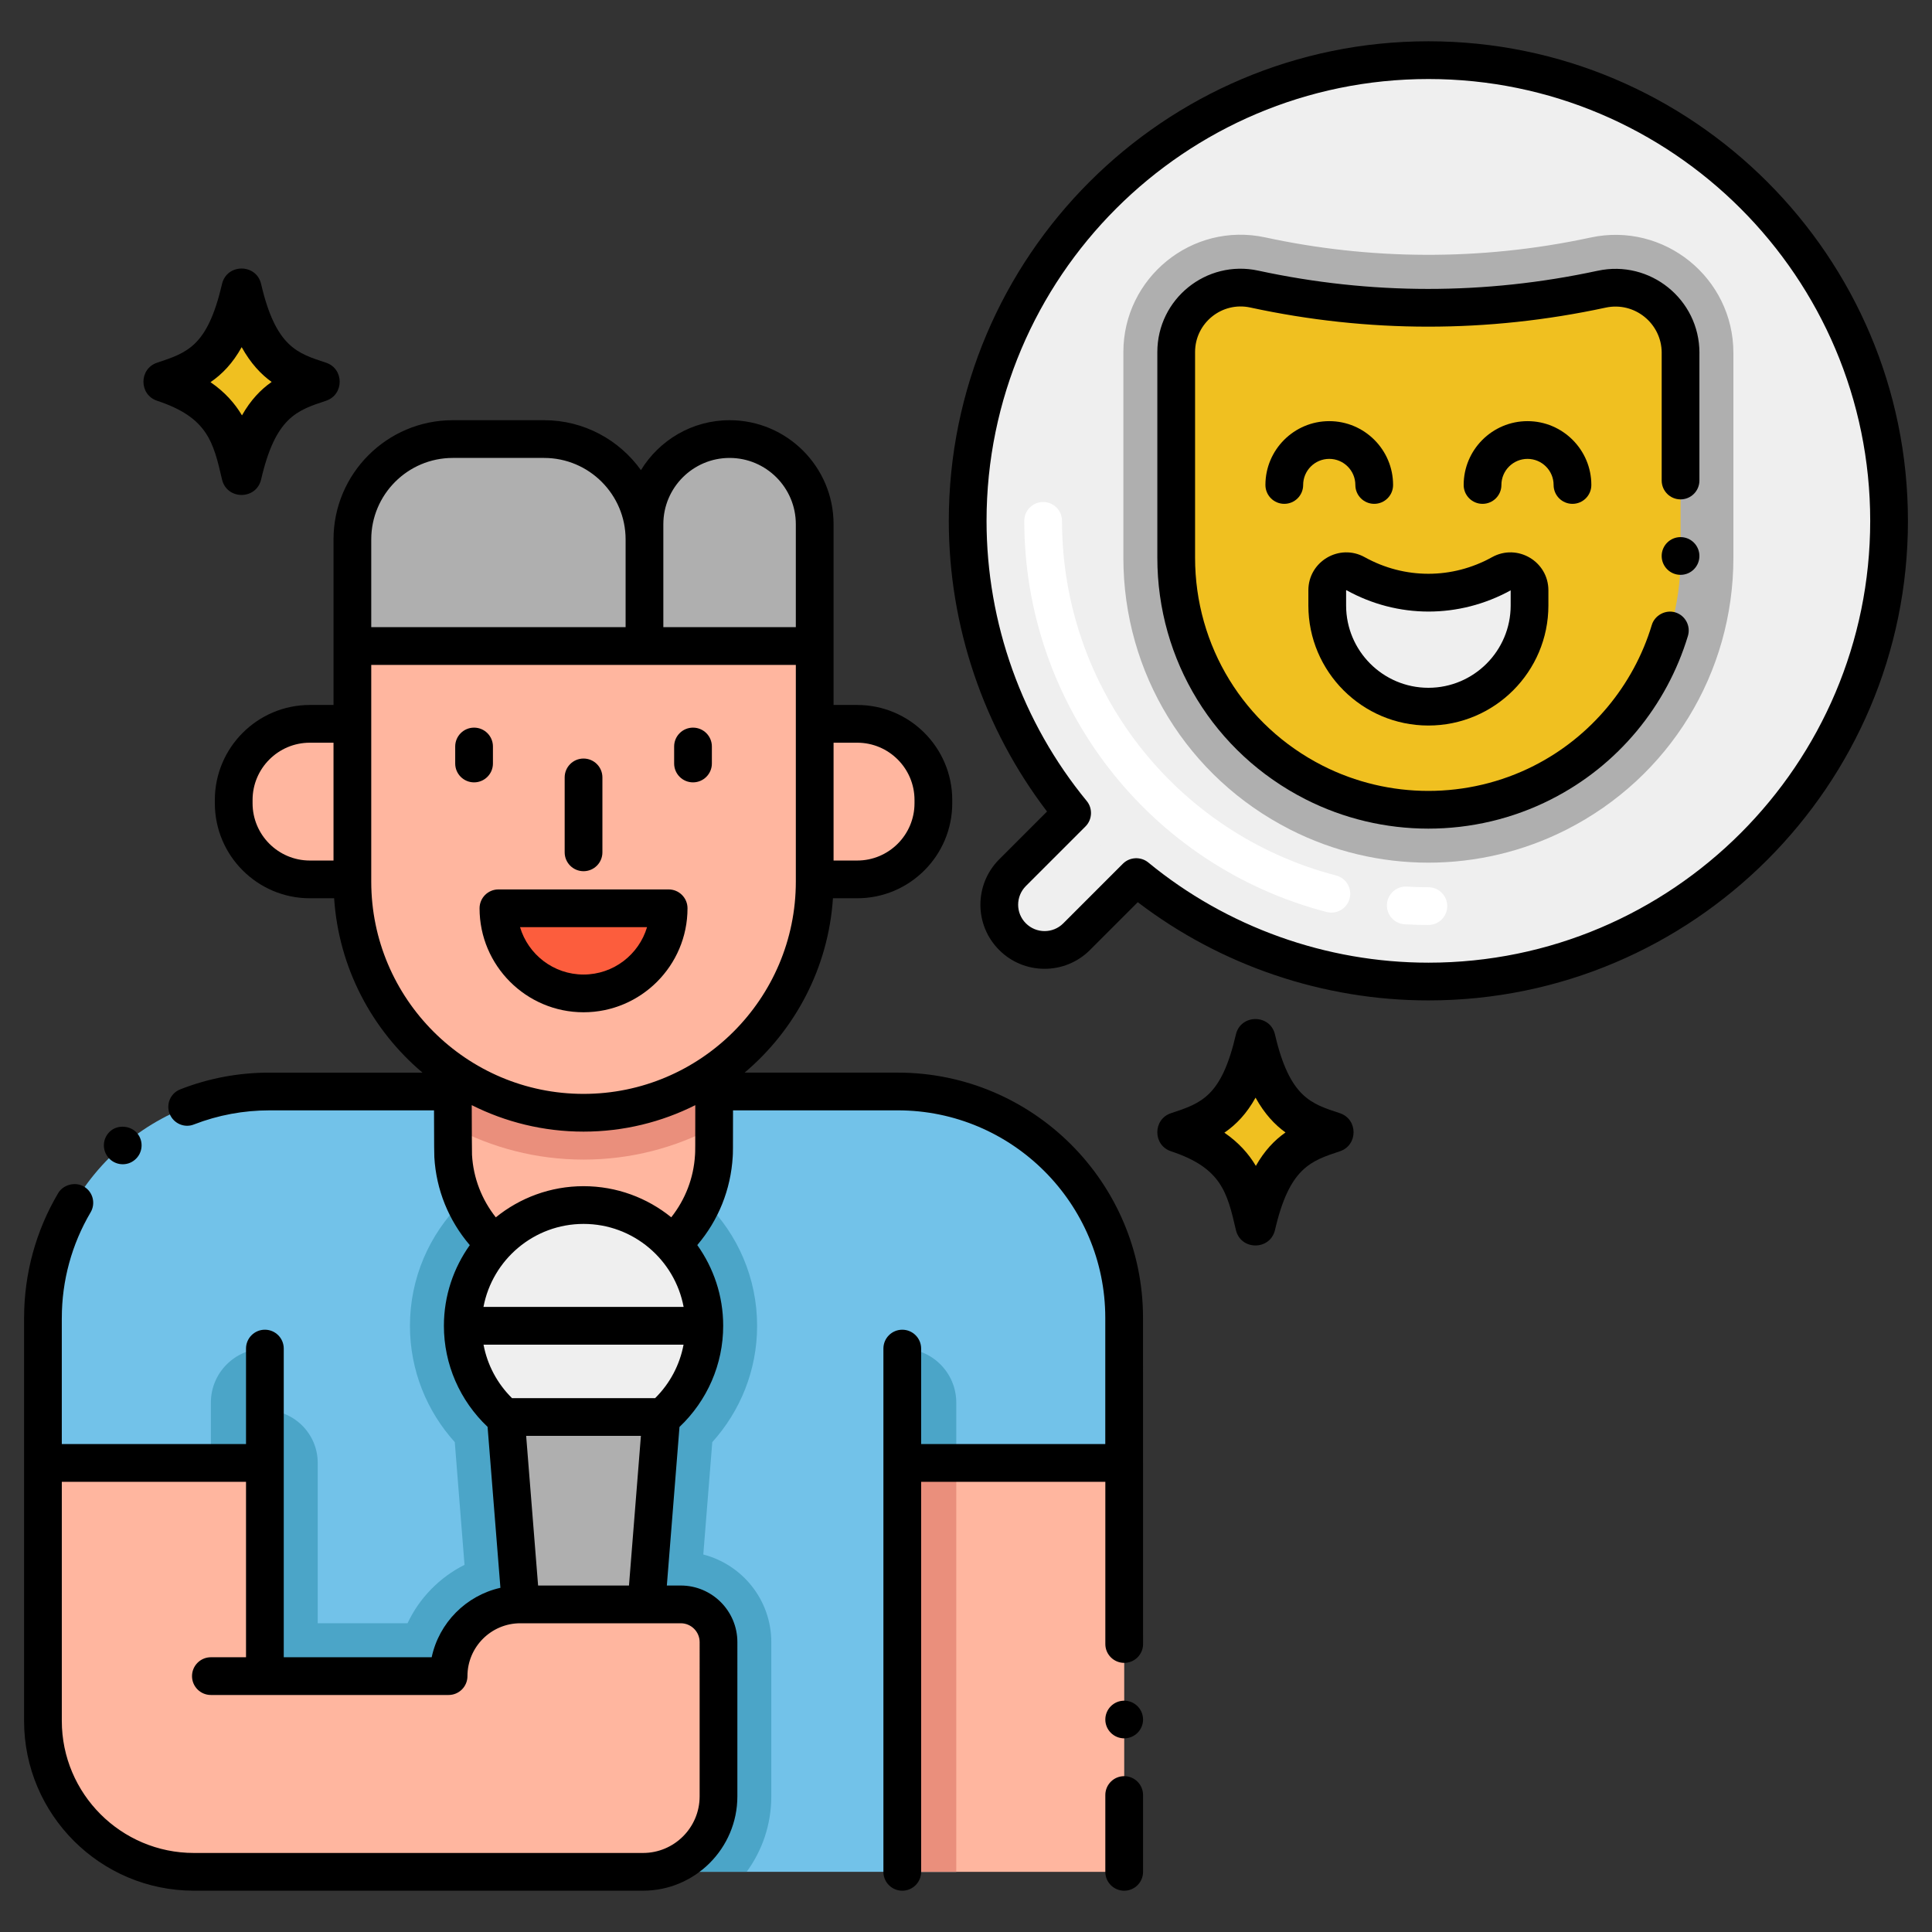
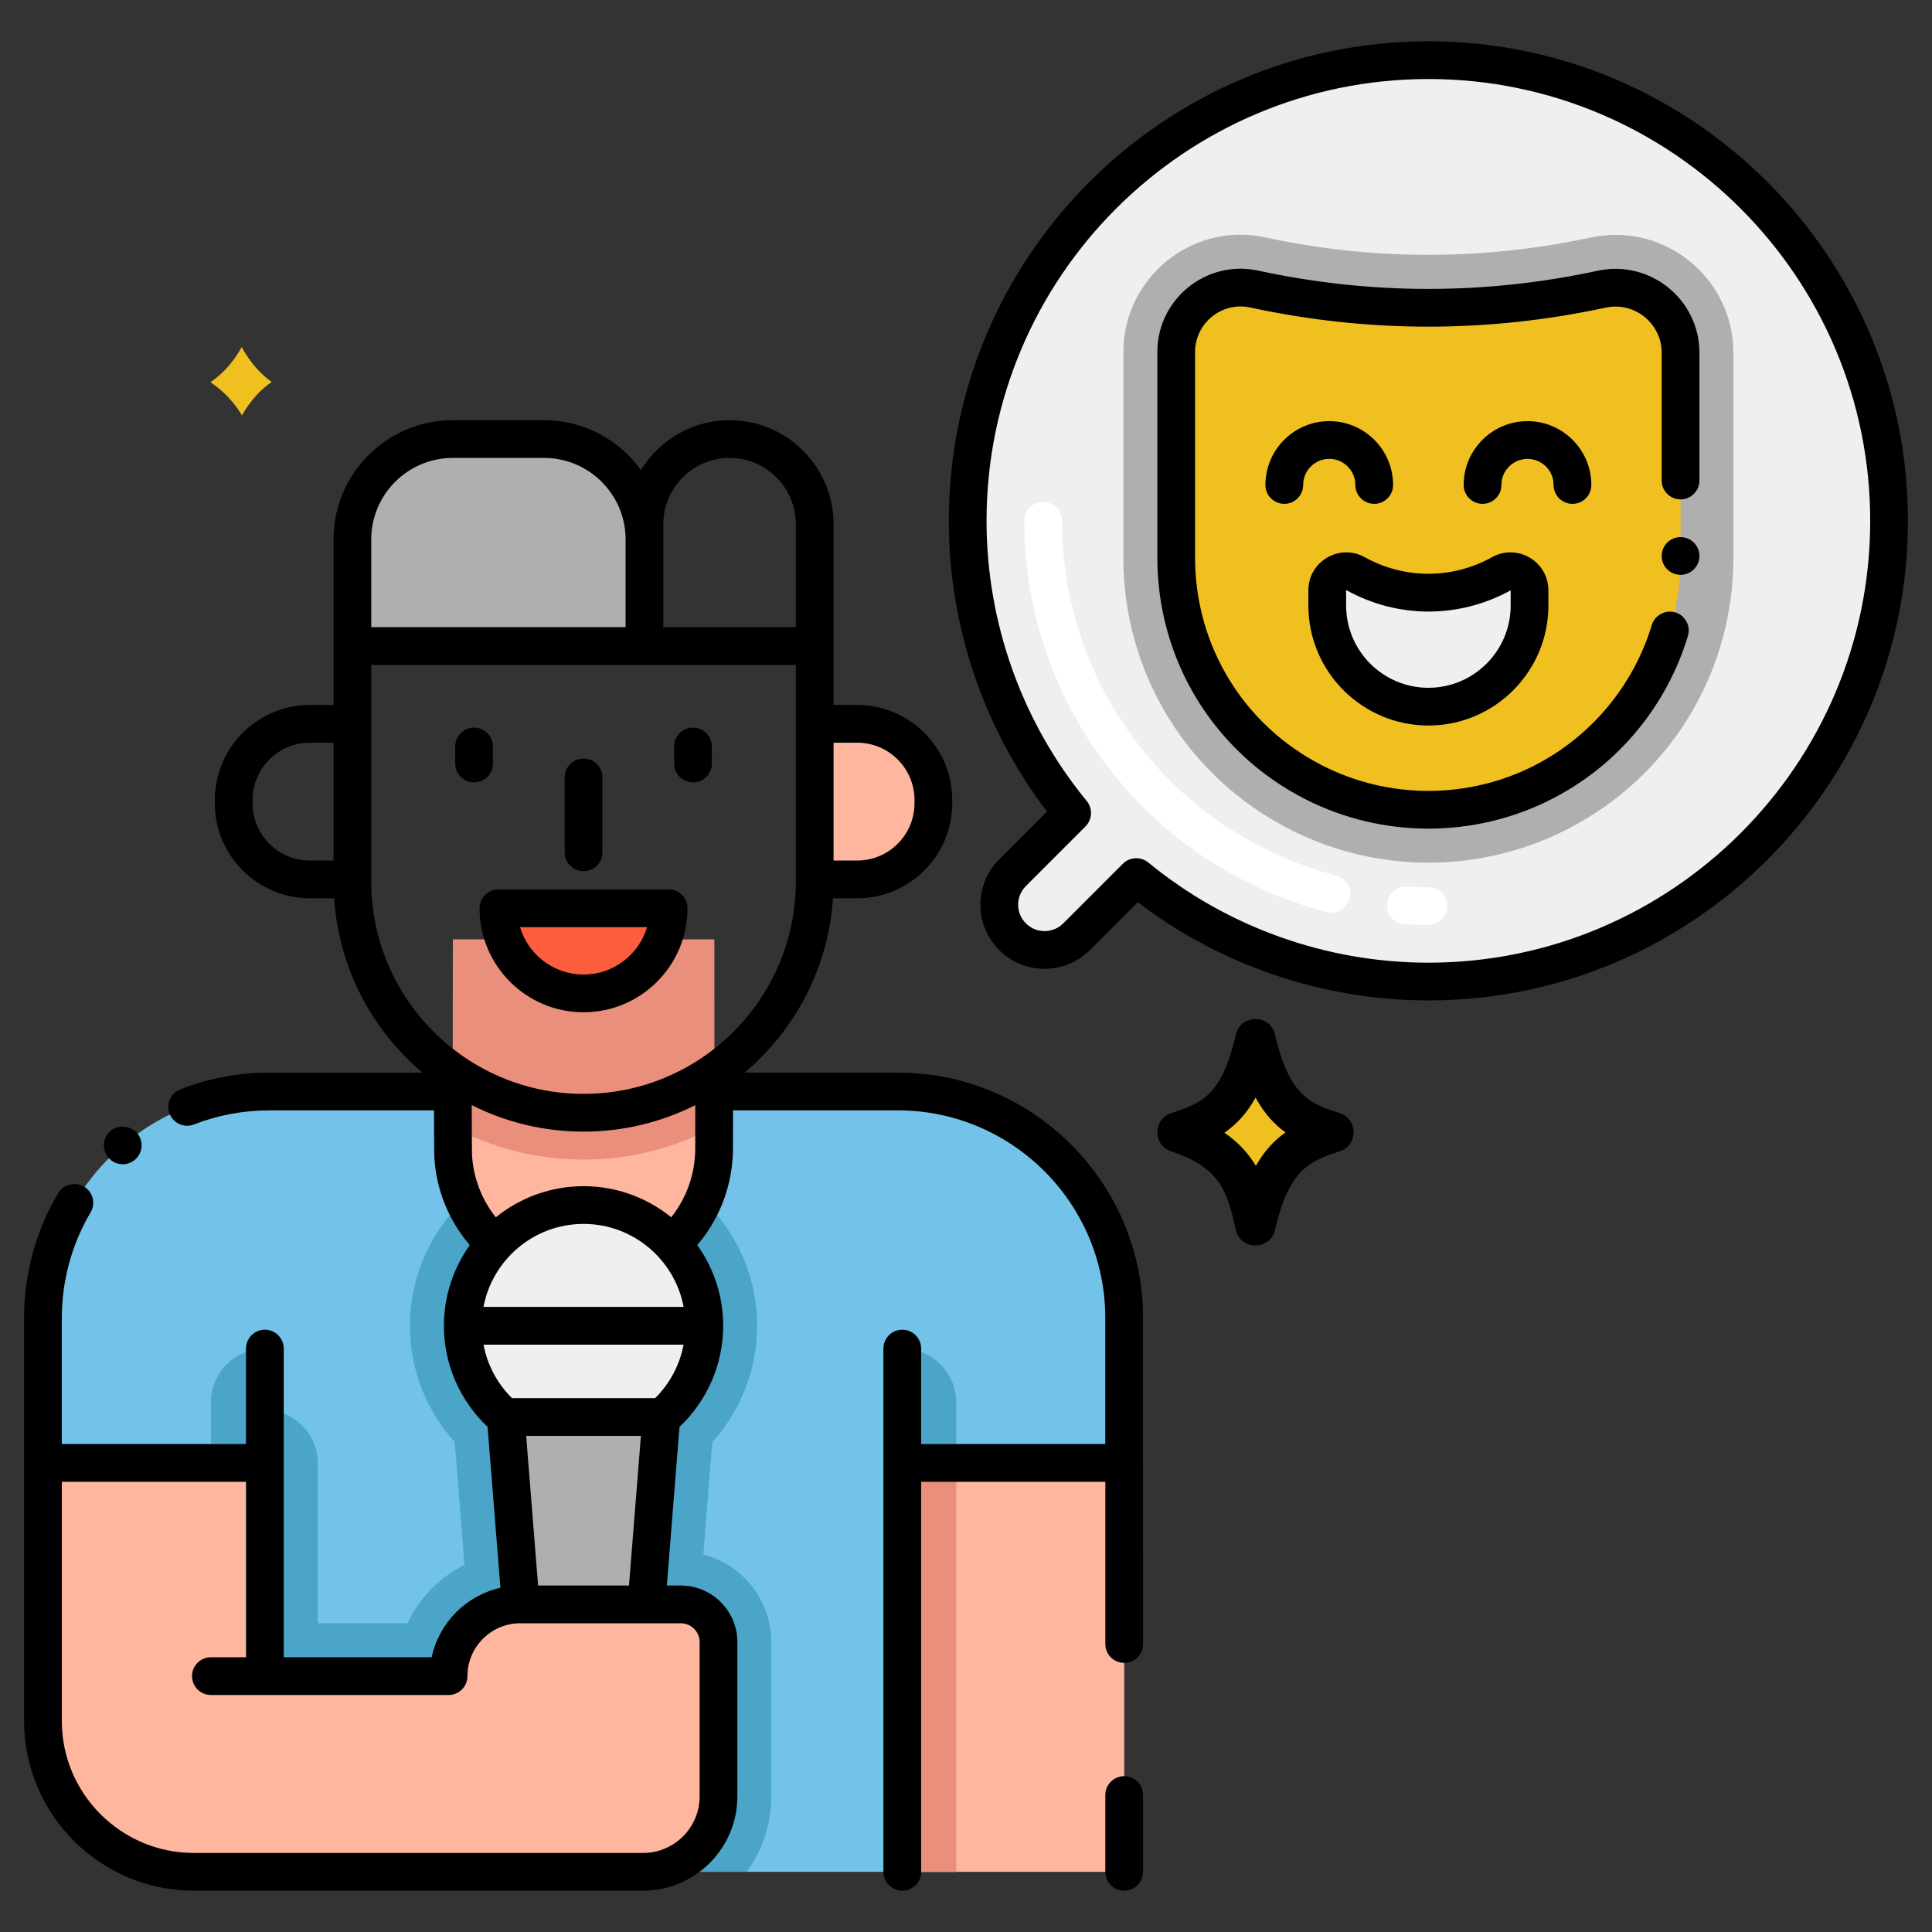
<svg xmlns="http://www.w3.org/2000/svg" height="512" viewBox="0 0 256 256" width="512">
  <rect x="0" y="0" width="256" height="256" fill="#333333" stroke="none" />
  <g id="Icons">
    <g>
      <path d="m151.015 98.785-16.848 16.848c-2.343 2.343-2.343 6.142 0 8.485 2.343 2.343 6.142 2.343 8.485 0l16.848-16.848z" fill="#efefef" />
      <path d="m148.955 174.63v19.216h-22.244v54.178h-98.778l.02-54.178h-22.264l.004-19.222c.003-16.566 13.434-29.994 30-29.994h83.262c16.568 0 30 13.432 30 30z" fill="#72c2e9" />
      <path d="m102.201 217.59v20.44c0 3.74-1.21 7.19-3.26 9.99h-63.84v-61.17c3.86 0 7 3.13 7 7v21.24h11.9c1.57-3.35 4.25-6.08 7.55-7.74l-1.29-16.26c-3.69-4.09-5.94-9.49-5.94-15.41 0-12.69 10.32-23.01 23-23.01s23 10.32 23 23.01c0 5.92-2.25 11.32-5.94 15.41l-1.19 14.89c5.18 1.34 9.01 6.03 9.01 11.61z" fill="#4ba5c8" />
      <path d="m35.099 193.846h-7.157v-7.994c0-3.953 3.204-7.157 7.157-7.157z" fill="#4ba5c8" />
      <path d="m77.322 169.459c9.562 0 17.313-7.751 17.313-17.313v-27.649h-34.627v27.649c0 9.562 7.752 17.313 17.314 17.313z" fill="#ffb69f" />
      <path d="m60.007 124.505c0 .85-.026 27.833.041 28.681.524 9.082 8.076 16.277 17.269 16.277 9.179 0 16.731-7.167 17.269-16.263.068-.879.041.807.041-28.694h-34.62z" fill="#ffb69f" />
      <path d="m94.639 149.325c-5.16 2.757-11.056 4.327-17.316 4.327s-12.156-1.569-17.316-4.327c-.018-7.687 0-24.152 0-24.817h34.623c0 14.381.009 21.35.009 24.817z" fill="#ea8f7c" />
-       <path d="m85.396 69.457v16.147h22.555v-16.147c0-6.228-5.049-11.277-11.277-11.277-6.228-.001-11.278 5.049-11.278 11.277z" fill="#afafaf" />
      <path d="m72.097 58.179h-12.105c-7.345 0-13.3 5.954-13.3 13.3v14.125h38.704v-14.125c0-7.345-5.954-13.3-13.299-13.3z" fill="#afafaf" />
-       <path d="m77.322 147.446c16.916 0 30.63-13.713 30.63-30.629v-31.213h-61.26v31.213c0 16.916 13.714 30.629 30.63 30.629z" fill="#ffb69f" />
      <path d="m66.044 120.354c0 6.228 5.049 11.277 11.277 11.277s11.277-5.049 11.277-11.277z" fill="#fc5d3d" />
-       <path d="m41.056 116.525h5.637v-20.613h-5.637c-5.572 0-10.088 4.517-10.088 10.088v.437c0 5.571 4.516 10.088 10.088 10.088z" fill="#ffb69f" />
      <path d="m113.588 116.525h-5.637v-20.613h5.637c5.572 0 10.088 4.517 10.088 10.088v.437c0 5.571-4.517 10.088-10.088 10.088z" fill="#ffb69f" />
      <circle cx="77.322" cy="175.676" fill="#efefef" r="16.003" />
      <path d="m67.016 187.757 4.089 51.259c.13 1.631 1.492 2.889 3.128 2.889h6.178c1.636 0 2.998-1.257 3.128-2.889l4.089-51.259z" fill="#afafaf" />
      <path d="m90.205 212.591h-21.261c-5.249 0-9.504 4.255-9.504 9.504h-24.341v-28.248h-29.409v34.18c0 11.046 8.954 20 20 20h59.515c5.523 0 10-4.477 10-10v-20.435c0-2.763-2.238-5.001-5-5.001z" fill="#ffb69f" />
      <path d="m119.554 193.846h29.41v54.183h-29.41z" fill="#ffb69f" />
      <path d="m119.554 193.846h7.157v54.183h-7.157z" fill="#ea8f7c" />
      <path d="m119.554 193.846h7.157v-7.994c0-3.953-3.204-7.157-7.157-7.157z" fill="#4ba5c8" />
      <ellipse cx="189.268" cy="69.018" fill="#efefef" rx="61.046" ry="61.046" transform="matrix(.987 -.16 .16 .987 -8.612 31.209)" />
      <path d="m170.951 109.921c-13.631-6.93-22.099-20.735-22.099-36.027v-27.244c0-9.819 9.068-17.3 18.825-15.189 13.653 2.952 28.352 3.188 43.079.015 9.744-2.102 18.928 5.34 18.928 15.283v27.136c0 15.292-8.468 29.096-22.099 36.027-11.486 5.839-25.118 5.855-36.634-.001z" fill="#afafaf" />
      <path d="m155.852 46.65v27.245c0 12.576 7.061 24.087 18.271 29.787 9.517 4.839 20.772 4.839 30.289 0 11.21-5.7 18.271-17.211 18.271-29.787v-27.136c0-5.501-5.076-9.599-10.453-8.44-15.171 3.27-30.865 3.264-46.034-.016-5.32-1.151-10.344 2.903-10.344 8.347z" fill="#f0c020" />
      <path d="m175.865 78.223v2.01c0 7.402 6 13.402 13.402 13.402 7.402 0 13.402-6 13.402-13.402v-2.01c0-1.926-2.068-3.144-3.752-2.209h-.001c-6.002 3.331-13.298 3.331-19.3 0-1.682-.934-3.751.284-3.751 2.209z" fill="#efefef" />
-       <path d="m43.19 48.054c-3.729-1.228-6.641-2.022-8.591-10.421-.635-2.737-4.548-2.73-5.181 0-1.907 8.213-4.566 9.092-8.591 10.422-2.424.801-2.43 4.248 0 5.051 6.686 2.209 7.444 5.476 8.591 10.421.637 2.743 4.545 2.742 5.182 0 1.905-8.212 4.709-9.139 8.591-10.421 2.423-.802 2.429-4.249-.001-5.052z" />
+       <path d="m43.19 48.054z" />
      <path d="m35.993 50.609c-1.47 1.03-2.79 2.42-3.93 4.43-.94-1.58-2.25-3.08-4.17-4.4 1.55-1.06 2.94-2.5 4.13-4.64 1.2 2.16 2.56 3.6 3.97 4.61z" fill="#f0c020" />
      <path d="m177.534 147.501c-3.729-1.228-6.641-2.022-8.591-10.421-.635-2.737-4.548-2.73-5.181 0-1.907 8.213-4.566 9.092-8.591 10.422-2.424.801-2.43 4.248 0 5.051 6.686 2.209 7.444 5.476 8.591 10.421.637 2.743 4.545 2.742 5.182 0 1.905-8.212 4.709-9.139 8.591-10.421 2.423-.802 2.429-4.249-.001-5.052z" />
      <path d="m170.337 150.056c-1.47 1.03-2.79 2.42-3.93 4.43-.94-1.58-2.25-3.08-4.17-4.4 1.55-1.06 2.94-2.5 4.13-4.64 1.2 2.16 2.56 3.6 3.97 4.61z" fill="#f0c020" />
      <path d="m189.268 122.564c-1.044 0-2.101-.031-3.142-.091-1.378-.08-2.431-1.262-2.351-2.641s1.262-2.433 2.642-2.351c.943.055 1.903.083 2.851.083 1.381 0 2.5 1.119 2.5 2.5s-1.119 2.5-2.5 2.5zm-13.485-1.72c-23.587-6.142-40.061-27.454-40.061-51.827 0-1.381 1.119-2.5 2.5-2.5s2.5 1.119 2.5 2.5c0 22.098 14.936 41.42 36.32 46.988 1.336.348 2.138 1.713 1.789 3.049-.345 1.328-1.702 2.139-3.048 1.79z" fill="#fff" />
      <path d="m77.322 115.439c1.381 0 2.5-1.119 2.5-2.5v-9.928c0-1.381-1.119-2.5-2.5-2.5s-2.5 1.119-2.5 2.5v9.928c0 1.381 1.119 2.5 2.5 2.5z" />
      <path d="m91.099 120.354c0-1.381-1.119-2.5-2.5-2.5h-22.555c-1.381 0-2.5 1.119-2.5 2.5 0 7.597 6.181 13.777 13.777 13.777s13.778-6.18 13.778-13.777zm-22.192 2.5h16.83c-1.079 3.626-4.443 6.277-8.415 6.277s-7.336-2.651-8.415-6.277z" />
      <path d="m91.827 103.667c1.381 0 2.5-1.119 2.5-2.5v-2.252c0-1.381-1.119-2.5-2.5-2.5s-2.5 1.119-2.5 2.5v2.252c0 1.381 1.119 2.5 2.5 2.5z" />
      <path d="m65.317 101.167v-2.252c0-1.381-1.119-2.5-2.5-2.5s-2.5 1.119-2.5 2.5v2.252c0 1.381 1.119 2.5 2.5 2.5s2.5-1.119 2.5-2.5z" />
      <path d="m25.69 250.526h59.515c6.893 0 12.5-5.607 12.5-12.5l.001-20.436c0-4.136-3.364-7.5-7.5-7.5h-1.846l1.675-21.011c3.68-3.488 5.791-8.302 5.791-13.406 0-3.986-1.28-7.672-3.433-10.696 2.783-3.261 4.439-7.321 4.697-11.722.031-.467.038-.561.039-6.128h21.826c15.163 0 27.5 12.336 27.5 27.5v16.719h-24.4v-12.651c0-1.381-1.119-2.5-2.5-2.5s-2.5 1.119-2.5 2.5v15.151 54.182c0 1.381 1.119 2.5 2.5 2.5s2.5-1.119 2.5-2.5v-51.682h24.407v21.503c0 1.37 1.12 2.49 2.5 2.49s2.5-1.12 2.5-2.49c0-37.089-.007-28.345-.007-43.222 0-17.92-14.579-32.5-32.5-32.5h-20.29c6.674-5.636 11.093-13.856 11.705-23.103h3.218c6.941 0 12.589-5.647 12.589-12.588v-.436c0-6.941-5.647-12.588-12.589-12.588h-3.136v-7.808-16.147c0-7.597-6.181-13.778-13.777-13.778-4.972 0-9.324 2.656-11.747 6.615-2.87-3.997-7.545-6.615-12.83-6.615h-12.106c-8.712 0-15.8 7.088-15.8 15.8v14.125 7.808h-3.136c-6.941 0-12.589 5.647-12.589 12.588v.437c0 6.941 5.647 12.588 12.589 12.588h3.218c.612 9.247 5.031 17.466 11.705 23.103h-20.29c-4.054 0-8.028.738-11.788 2.212-1.311.499-1.922 1.959-1.43 3.23.522 1.333 2.012 1.929 3.24 1.42 3.186-1.233 6.557-1.862 10.004-1.862h21.794c.011 4.733.022 5.95.043 6.201.245 4.331 1.904 8.388 4.698 11.657-2.149 3.02-3.427 6.7-3.43 10.68 0 .002-.001.005-.001.007v.002.005c0 5.094 2.109 9.901 5.788 13.389l1.701 21.324c-4.55 1.025-8.135 4.63-9.107 9.2h-19.602c0-14.514 0-26.366 0-40.899 0-1.381-1.119-2.5-2.5-2.5s-2.5 1.119-2.5 2.5v12.651h-24.41v-16.697c0-.007.002-.013.002-.019 0-4.93 1.32-9.76 3.811-13.98.686-1.15.346-2.702-.88-3.42-1.141-.68-2.75-.27-3.42.88-2.945 4.971-4.504 10.669-4.51 16.487 0 .01-.003.02-.003.03 0 11.902.001 29.788.001 53.398 0 12.409 10.094 22.502 22.5 22.502zm84.762-152.114h3.136c4.185 0 7.589 3.404 7.589 7.588v.437c0 4.184-3.404 7.588-7.589 7.588h-3.136zm-66.26 15.613h-3.136c-4.185 0-7.589-3.404-7.589-7.588v-.437c0-4.184 3.404-7.588 7.589-7.588h3.136zm43.704-44.568c0-4.84 3.938-8.778 8.778-8.778s8.777 3.938 8.777 8.778v13.646h-17.555c0-3.51 0-10.111 0-13.646zm-38.704 2.022c0-5.955 4.845-10.8 10.8-10.8h12.105c5.954 0 10.799 4.845 10.799 10.8v11.625h-33.704zm0 45.337c0-16.556 0-10.579 0-28.713h56.26v28.713c0 15.511-12.619 28.13-28.13 28.13s-28.13-12.619-28.13-28.13zm13.315 29.62c4.461 2.24 9.491 3.51 14.815 3.51 5.32 0 10.347-1.268 14.806-3.506-.001 5.796-.005 6.141-.027 6.483l-.009.128c-.177 3.038-1.288 5.891-3.148 8.247-3.178-2.574-7.219-4.123-11.618-4.123-4.404 0-8.448 1.552-11.629 4.129-1.869-2.363-2.981-5.222-3.154-8.272-.017-.388-.028-3.241-.036-6.596zm14.82 15.739c6.588 0 12.08 4.747 13.257 10.999h-26.522c1.18-6.253 6.675-10.999 13.265-10.999zm-13.258 15.998h26.506c-.504 2.682-1.807 5.149-3.766 7.086h-18.966c-1.964-1.938-3.27-4.405-3.774-7.086zm20.855 12.087-1.581 19.831h-12.043l-1.582-19.831zm-76.734 6.086h24.409v23.248h-4.656c-1.381 0-2.5 1.119-2.5 2.5s1.119 2.5 2.5 2.5h7.156 24.341c1.381 0 2.5-1.119 2.5-2.5 0-3.862 3.142-7.003 7.004-7.003h21.262c1.379 0 2.5 1.122 2.5 2.5l-.001 20.436c0 4.135-3.364 7.5-7.5 7.5h-59.515c-9.649 0-17.5-7.851-17.5-17.5z" />
      <path d="m17.881 153.67c1.05-.89 1.18-2.47.29-3.52-.86-1.01-2.521-1.15-3.53-.29-1.098.966-1.136 2.515-.28 3.53.91 1.06 2.489 1.174 3.52.28z" />
      <path d="m148.961 235.35c-1.38 0-2.5 1.12-2.5 2.5v10.18c0 1.38 1.12 2.5 2.5 2.5s2.5-1.12 2.5-2.5v-10.18c0-1.38-1.12-2.5-2.5-2.5z" />
-       <path d="m148.961 225.35c-1.38 0-2.5 1.12-2.5 2.5 0 1.37 1.12 2.49 2.5 2.49s2.5-1.12 2.5-2.49c0-1.38-1.12-2.5-2.5-2.5z" />
      <path d="m211.705 35.875c-14.924 3.217-30.058 3.21-44.979-.015-6.882-1.49-13.373 3.76-13.373 10.791v27.245c0 13.589 7.525 25.857 19.639 32.016 10.18 5.176 22.343 5.185 32.539.007.007-.003.014-.004.021-.008 0 0 .001-.001.009-.009.001 0 .002-.001.003-.002 8.84-4.482 15.302-12.385 18.098-21.649.39-1.32-.36-2.71-1.681-3.11-1.29-.39-2.729.39-3.109 1.67-2.42 8.04-8.11 14.84-15.59 18.64-.005.003-.009.007-.014.009-8.773 4.455-19.244 4.452-28.011-.006-10.427-5.301-16.904-15.861-16.904-27.559v-27.245c0-3.861 3.564-6.716 7.316-5.904 15.622 3.379 31.467 3.383 47.089.016 3.825-.825 7.415 2.089 7.426 5.979 0 .007-.002.012-.002.019v16.91c0 1.38 1.12 2.5 2.5 2.5s2.5-1.12 2.5-2.5v-16.882c0-.01.003-.019.003-.029-.001-7.102-6.553-12.376-13.48-10.884z" />
      <circle cx="222.681" cy="73.67" r="2.5" />
      <path d="m189.268 96.136c8.769 0 15.902-7.134 15.902-15.903v-2.009c0-3.836-4.117-6.253-7.466-4.395-5.283 2.933-11.591 2.932-16.874 0-3.347-1.859-7.465.56-7.465 4.395v2.009c.001 8.769 7.135 15.903 15.903 15.903zm-10.902-17.912.039-.023c6.804 3.775 14.927 3.775 21.766.023v2.009c0 6.012-4.891 10.903-10.902 10.903s-10.902-4.891-10.902-10.903v-2.009z" />
      <path d="m189.271 5.47c-35.041 0-63.55 28.508-63.55 63.55 0 13.919 4.611 27.502 13.015 38.511l-6.332 6.332c-3.328 3.328-3.328 8.712 0 12.025 3.318 3.318 8.709 3.307 12.016 0l6.341-6.342c11.009 8.404 24.591 13.014 38.511 13.014 35.036 0 63.54-28.504 63.54-63.54-.001-35.041-28.505-63.55-63.541-63.55zm0 122.09c-13.524 0-26.708-4.717-37.122-13.281-.967-.793-2.447-.746-3.355.163l-7.909 7.91c-1.363 1.364-3.581 1.363-4.948-.003-1.377-1.371-1.365-3.582.003-4.951l7.9-7.899c.891-.891.974-2.369.163-3.356-8.564-10.414-13.281-23.597-13.281-37.122 0-32.285 26.266-58.55 58.55-58.55 32.279 0 58.54 26.265 58.54 58.55-.001 32.278-26.262 58.539-58.541 58.539z" />
      <path d="m176.133 60.803c1.907 0 3.458 1.551 3.458 3.458 0 1.381 1.119 2.5 2.5 2.5s2.5-1.119 2.5-2.5c0-4.664-3.794-8.458-8.458-8.458s-8.458 3.794-8.458 8.458c0 1.381 1.119 2.5 2.5 2.5s2.5-1.119 2.5-2.5c0-1.907 1.551-3.458 3.458-3.458z" />
      <path d="m208.361 66.762c1.381 0 2.5-1.119 2.5-2.5 0-4.664-3.794-8.458-8.458-8.458s-8.459 3.794-8.459 8.458c0 1.381 1.119 2.5 2.5 2.5s2.5-1.119 2.5-2.5c0-1.907 1.552-3.458 3.459-3.458s3.458 1.551 3.458 3.458c0 1.381 1.119 2.5 2.5 2.5z" />
    </g>
  </g>
</svg>